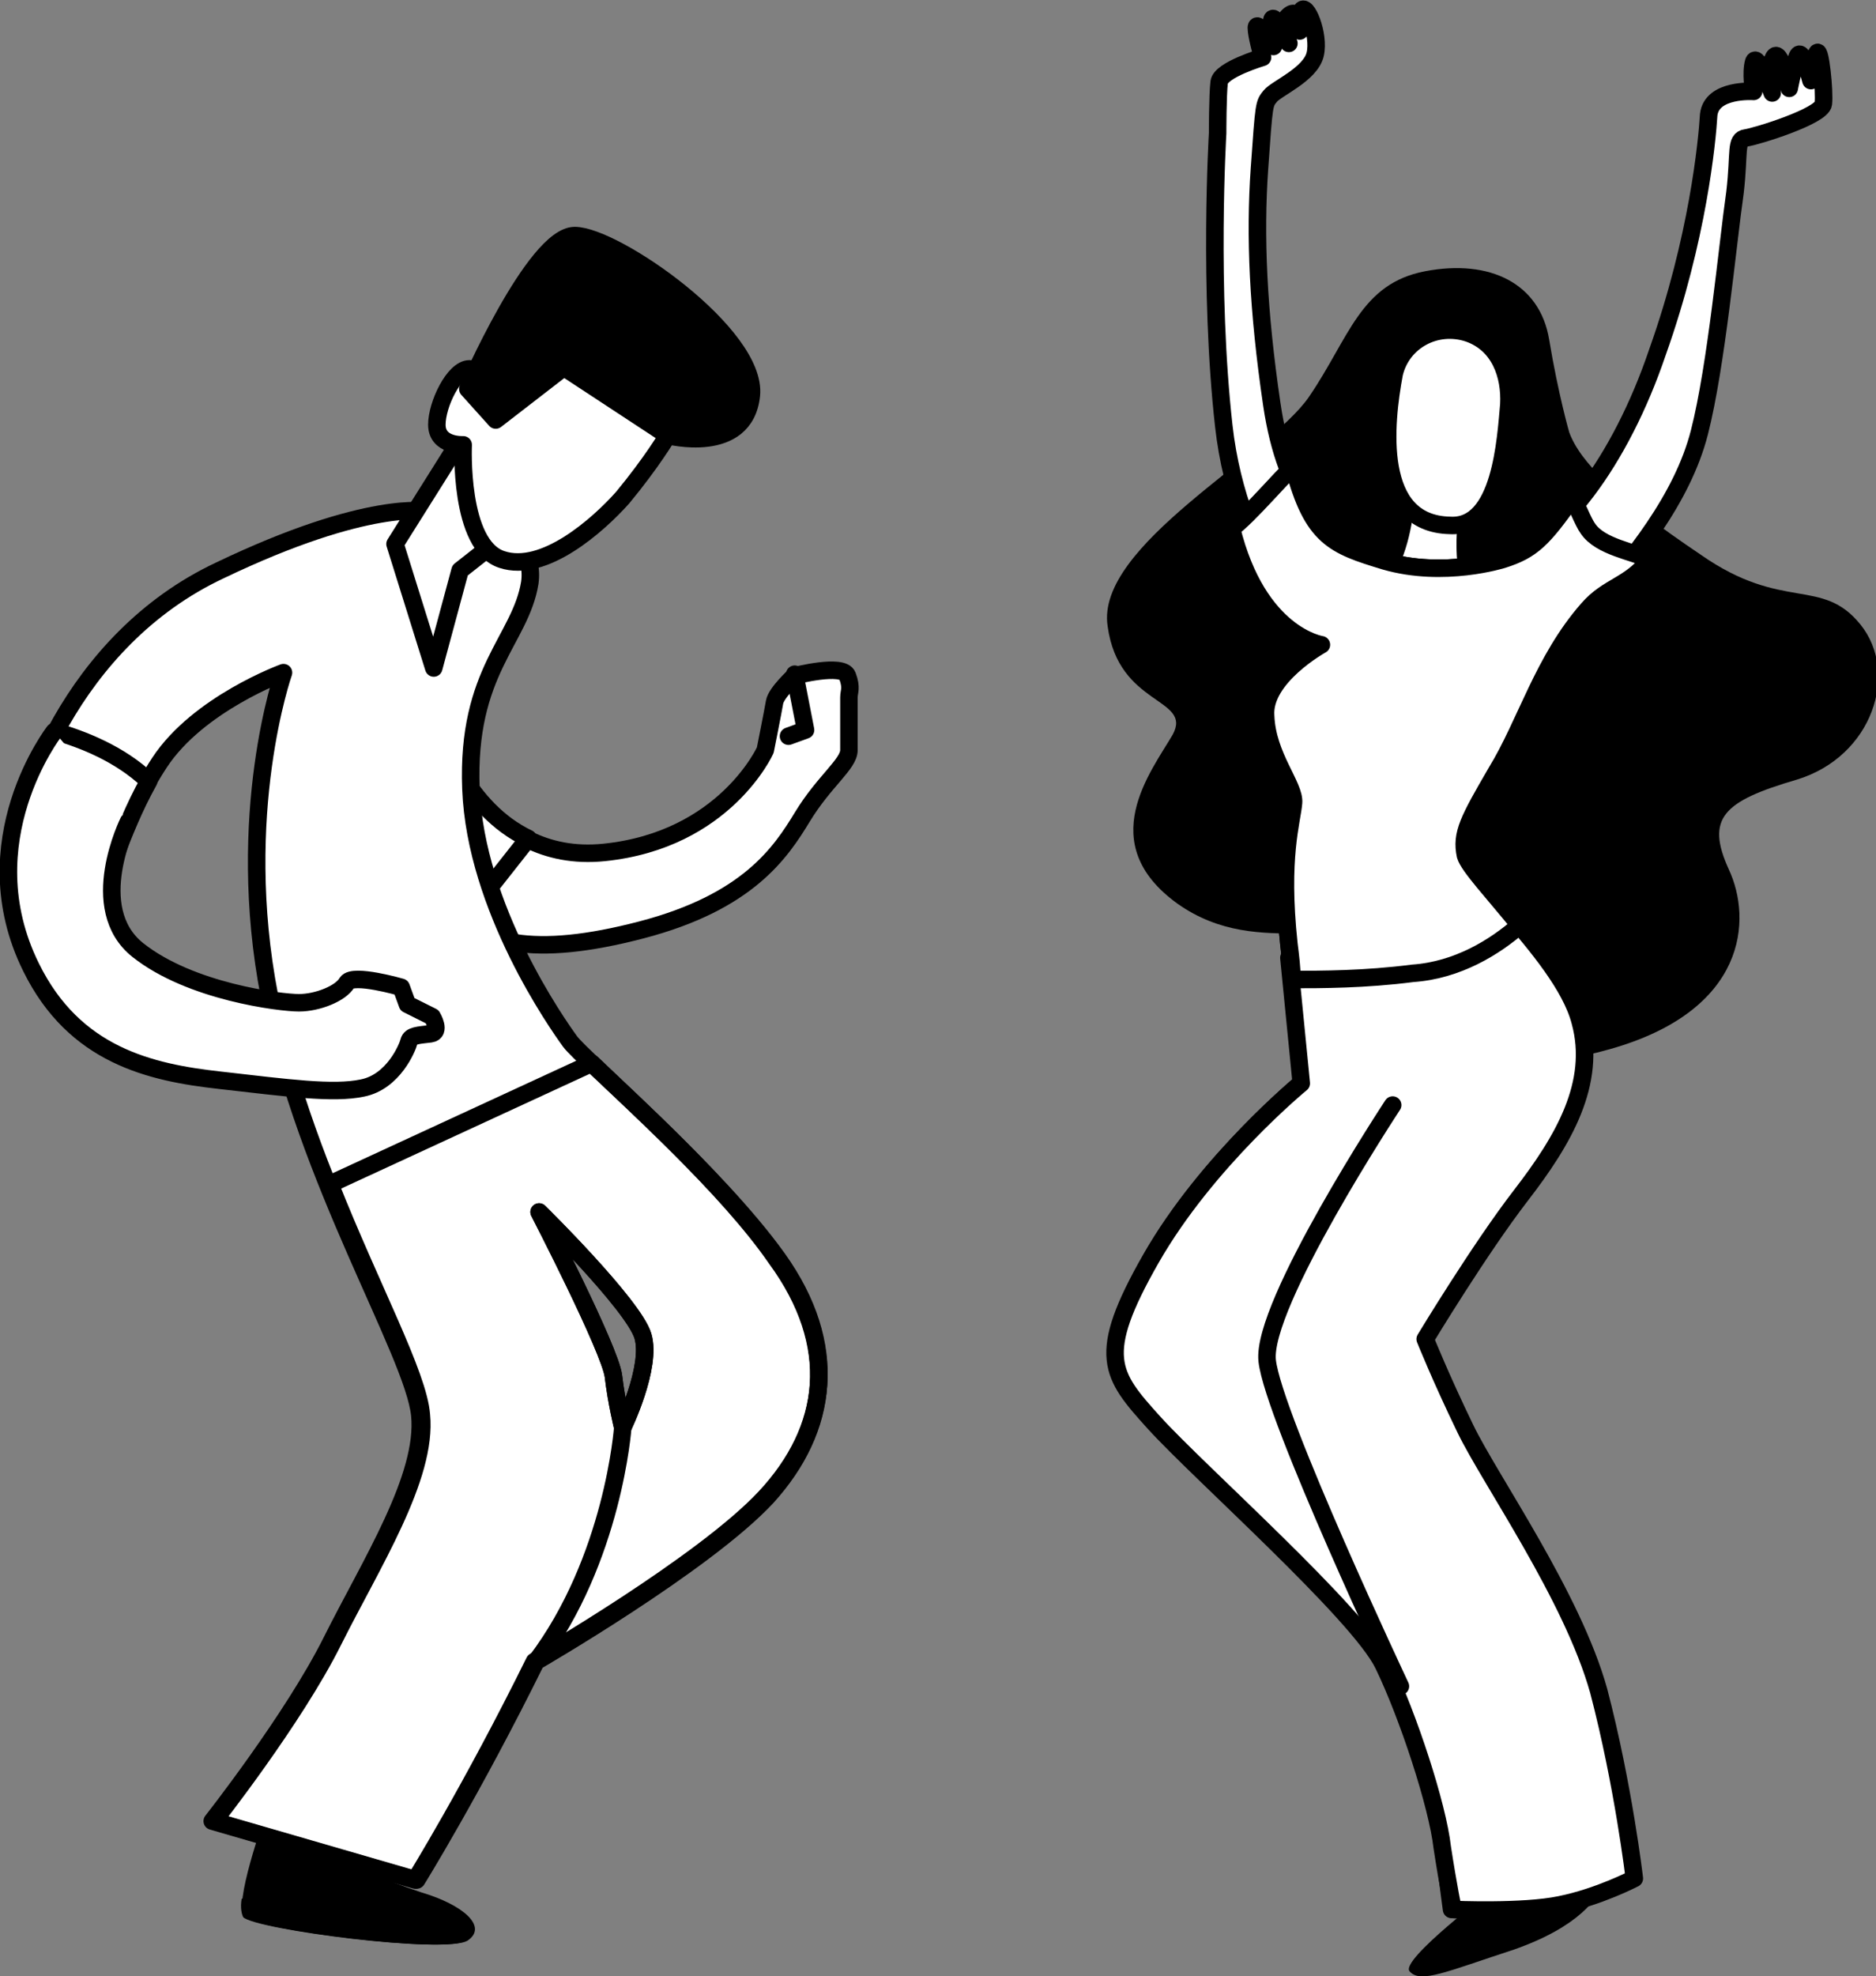
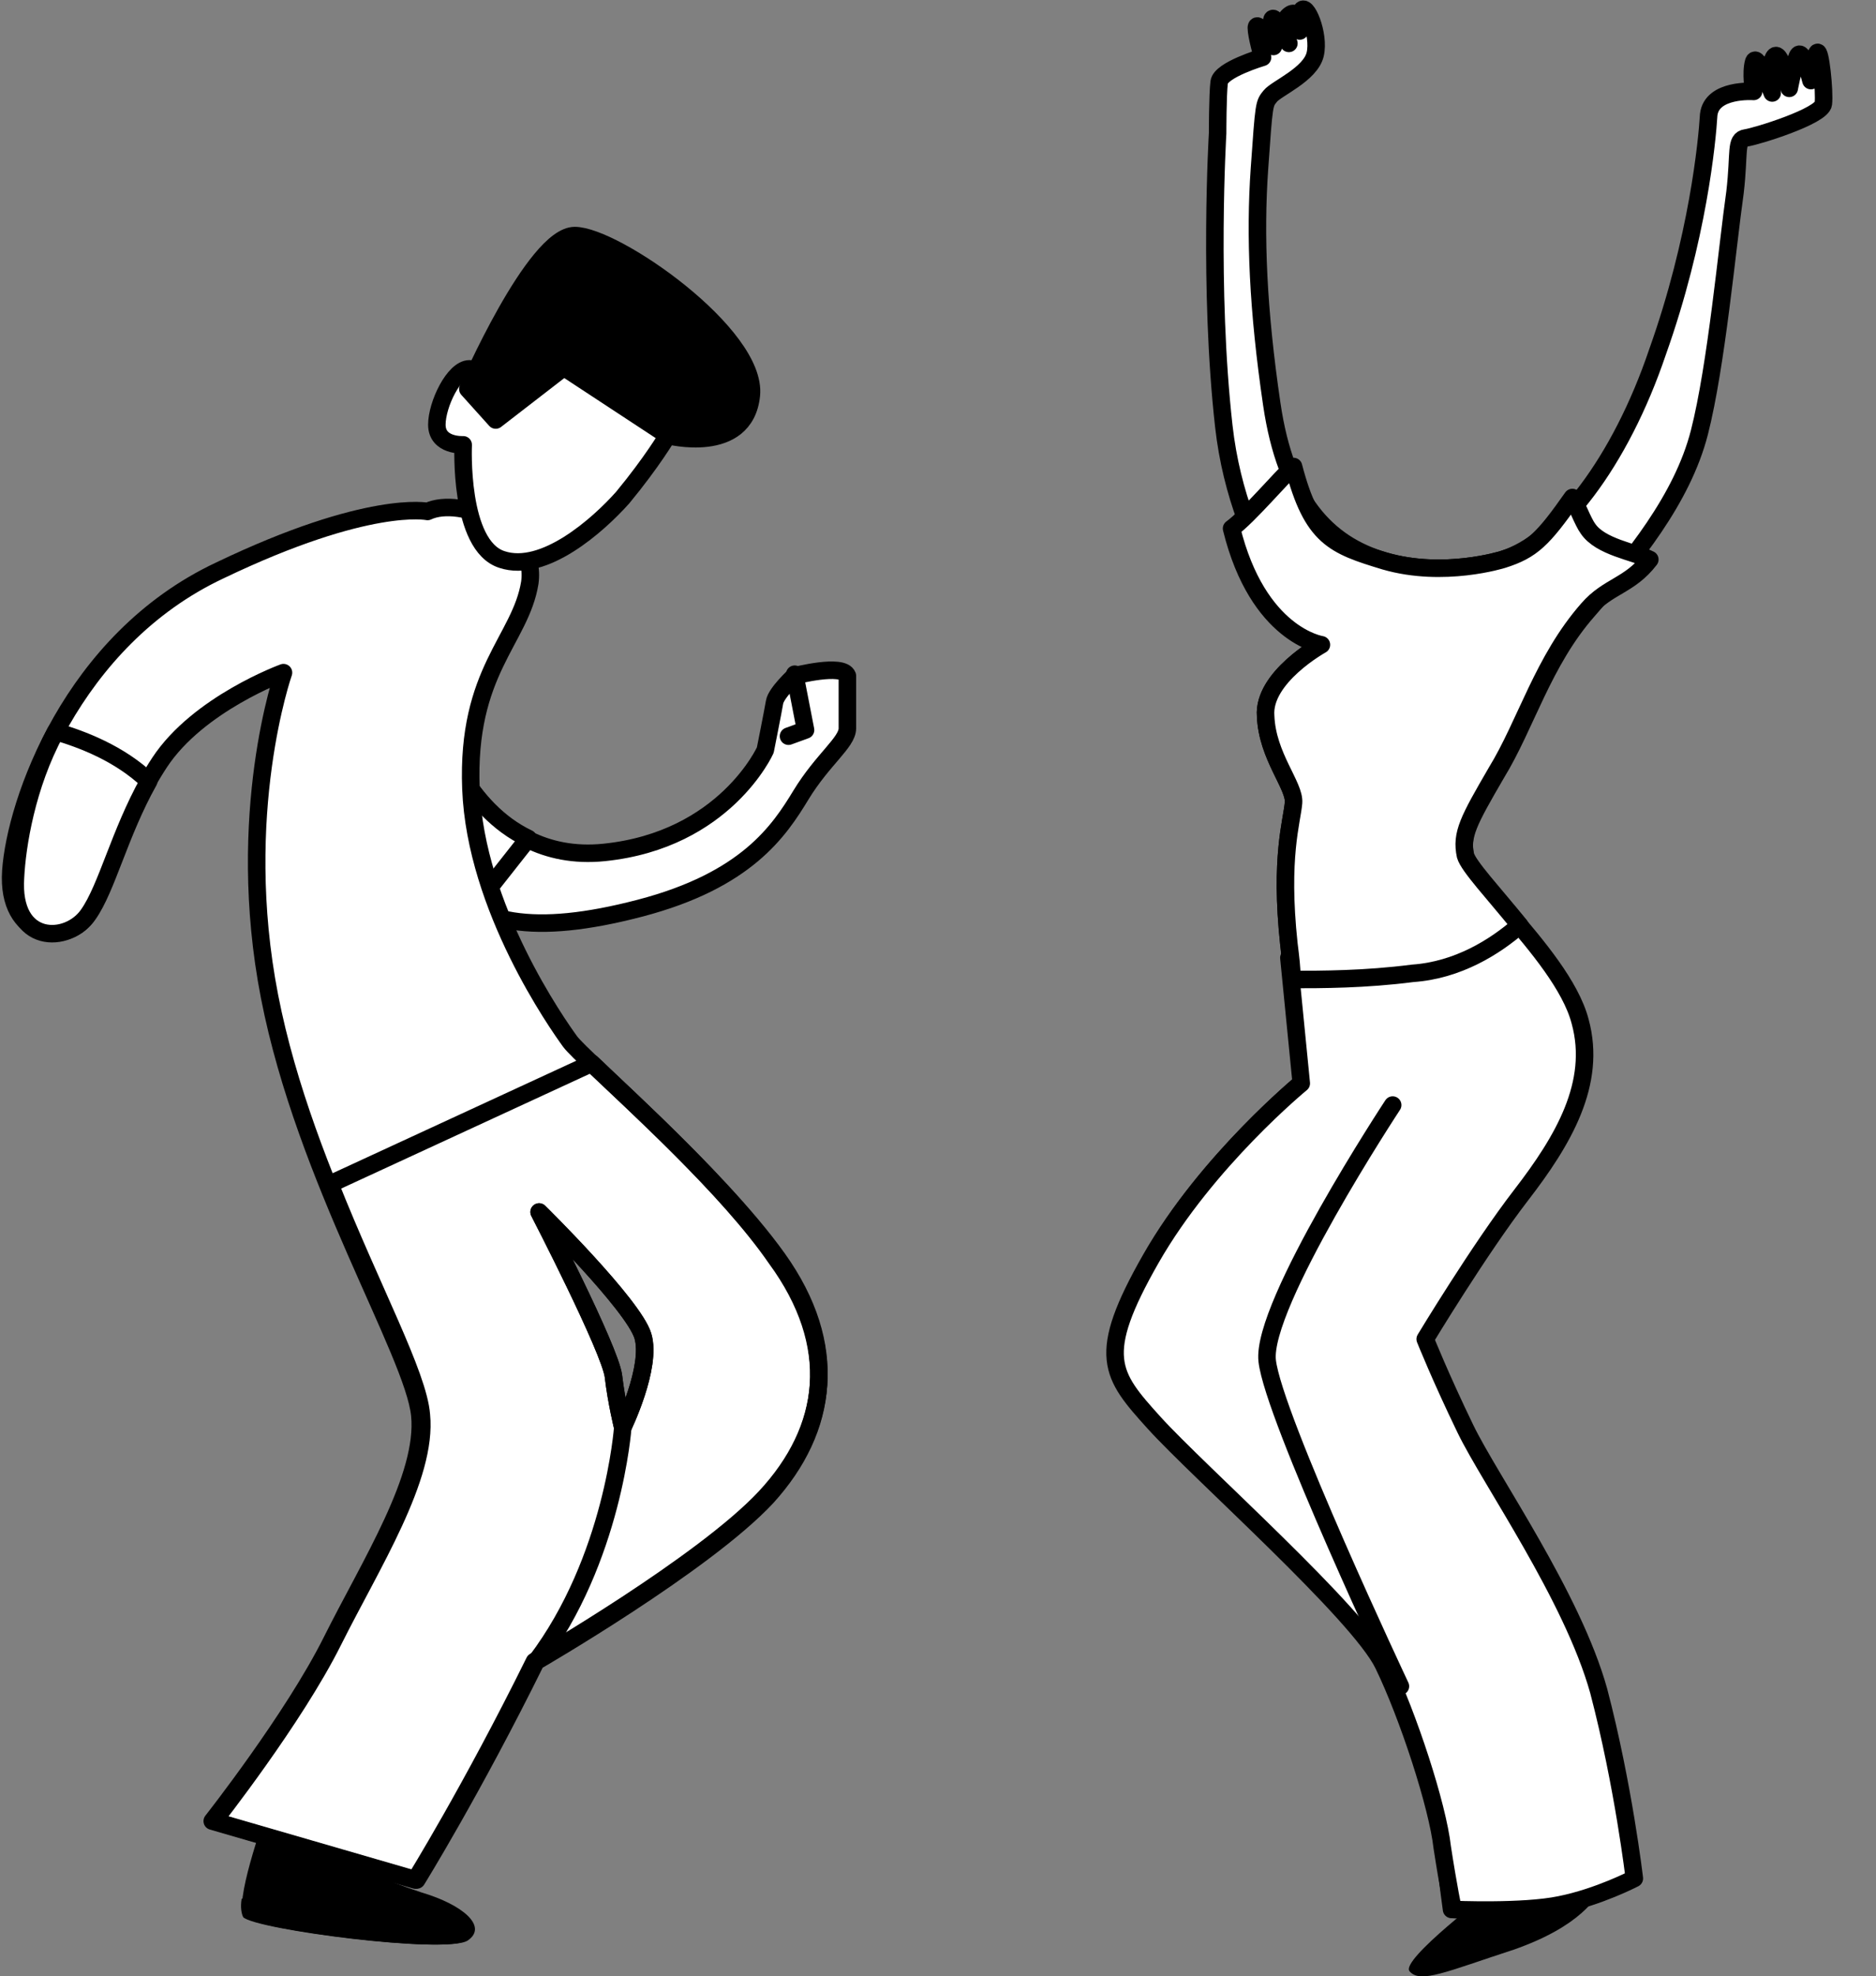
<svg xmlns="http://www.w3.org/2000/svg" version="1.1" id="Слой_1" x="0px" y="0px" viewBox="0 0 121.1 127.5" style="enable-background:new 0 0 121.1 127.5;" xml:space="preserve">
  <rect x="0" y="0" width="121.1" height="127.5" fill="#808080" stroke="none" />
  <style type="text/css">
	.st0{fill:#FFFFFF;stroke:#000000;stroke-width:1.13;stroke-linecap:round;stroke-linejoin:round;stroke-miterlimit:10;}
	.st1{fill:none;stroke:#000000;stroke-width:1.13;stroke-linecap:round;stroke-linejoin:round;stroke-miterlimit:10;}
	.st2{stroke:#000000;stroke-width:1.13;stroke-linecap:round;stroke-linejoin:round;stroke-miterlimit:10;}
</style>
  <g>
    <g>
      <g>
-         <path d="M101.3,27.9c0,0-0.7-2.4-1.3-6c-0.6-3.6-3.8-5.2-8-4.4c-4.2,0.8-4.9,4.3-7.5,8.1c-2.6,3.8-13.8,9.6-13,14.8     c0.7,5.2,5.5,4.6,4.2,7c-1.4,2.4-5.1,7,0.3,10.9c5.5,3.9,11.1-0.1,13.7,4.1c2.5,4.2,5.3,7.8,14.2,5.3c8.9-2.5,9.2-8.4,7.7-11.6     c-1.5-3.3-0.4-4.4,4.4-5.8c4.9-1.5,6.6-6.9,4.1-10c-2.5-3.1-5-0.8-10.3-4.5C104.3,32.1,102,29.8,101.3,27.9z" />
-         <path class="st0" d="M90.8,31.3c0,0,0,2-0.6,3.9c-0.6,1.9-1.3,2.7-1.3,2.7s1.4,0,2.9,0.3c1.5,0.3,3.1-0.3,3.1-0.3     s-0.4-1.5-0.3-3.4c0.1-1.9,0.2-2.5,0.2-2.5L90.8,31.3z" />
-         <path class="st0" d="M97.4,26.1c0.1-1.9-0.6-3.9-2.6-4.6c-2.1-0.7-4.3,0.5-4.8,2.6c-0.6,3.2-1.3,9.7,3.6,9.8     C96.9,34.1,97.2,28.3,97.4,26.1z" />
        <path d="M96.4,121.9c0,0-6.1,4.6-5.4,5.3c0.7,0.8,2.4,0,6.7-1.4c4.3-1.5,5.5-3.4,5.8-4.3C103.8,120.5,96.4,121.9,96.4,121.9z" />
        <path class="st0" d="M97,36.1c0,0-3.8,1.2-7.6,0.1c-3.8-1.1-6.4-4-7.3-10.1C81.2,20,81,15.2,81.3,10.9s0.3-4.2,0.7-4.7     c0.4-0.5,2.6-1.4,2.9-2.7S84.3,0.1,84,0.7c-0.3,0.6-0.1,1.3-0.1,1.3s0-1.6-0.7-1c-0.7,0.6,0,1.8,0,1.8s-1-2.1-1.1-1.5     C82,1.9,82.2,3,82.2,3s-1.1-1.8-1.1-1.2c0,0.5,0.4,1.9,0.4,1.9s-2.7,0.8-2.8,1.6c-0.1,0.8-0.1,3.3-0.1,3.3s-0.6,10,0.4,18.9     c1,8.9,6.3,14.1,6.3,14.1s-3.8,2.1-3.6,4.6c0.1,2.6,1.9,4.5,1.8,5.6c-0.1,1.2-0.9,3.5-0.3,9.1c0.6,5.5,0.9,8.9,0.9,8.9     s-6.1,5-9.7,11.3c-3.6,6.3-2.6,7.5,0.2,10.6c2.9,3.2,13.2,12.3,14.8,15.6c1.6,3.3,3.5,9.1,3.8,11.8c0.3,2.7,0.5,4.1,0.5,4.1     s4.5,0.2,6.9-0.3c2.5-0.5,4.8-1.7,4.8-1.7s-0.7-6-2.3-12.1c-1.7-6.1-7-13.6-8.6-16.9c-1.6-3.3-2.6-5.8-2.6-5.8s3.5-5.8,6.2-9.3     c2.7-3.5,4.9-7.2,3.8-11.2c-1.1-4-6.9-9.2-7.3-10.6c-0.3-1.4,0.2-2.3,2-5.4c1.9-3.1,3-7.2,5.9-10.5c2.9-3.3,6.1-7.2,7.2-11.5     c1.1-4.3,1.8-12,2.3-15.5c0.3-2.6,0-3.4,0.7-3.5s4.9-1.4,5-2.2c0.1-0.8-0.2-3.6-0.4-3.3c-0.2,0.3-0.3,1.3-0.3,1.3l-0.1,0.5     c0,0-0.6-2.4-0.9-1.5s-0.5,2-0.5,2s-0.6-2.7-1-2c-0.4,0.7-0.1,2.3-0.1,2.3s-1-2.7-1.2-2c-0.2,0.7,0,1.9,0,1.9s-2.7-0.2-2.9,1.5     c-0.1,1.7-0.7,8-3.3,15.3C104.6,29.8,100.6,35,97,36.1z" />
        <path class="st0" d="M93.8,123.2c0,0,4.5,0.2,6.9-0.3c2.5-0.5,4.8-1.7,4.8-1.7s-0.7-6-2.3-12.1c-1.7-6.1-7-13.6-8.6-16.9     c-1.6-3.3-2.6-5.8-2.6-5.8s3.5-5.8,6.2-9.3c2.7-3.5,4.9-7.2,3.8-11.2c-0.6-2.3-2.8-4.9-4.6-7c-0.7,0.4-1.4,0.9-2.3,1.5     c-3.2,2.2-9.2,1.7-11.9,1.4c0.5,5.1,0.8,8.1,0.8,8.1s-6.1,5-9.7,11.3c-3.6,6.3-2.6,7.5,0.2,10.6c2.9,3.2,13.2,12.3,14.8,15.6     c1.6,3.3,3.5,9.1,3.8,11.8C93.5,121.8,93.8,123.2,93.8,123.2z" />
        <path class="st0" d="M98.1,59.7c-1.7-2.1-3.3-3.8-3.5-4.5c-0.3-1.4,0.2-2.3,2-5.4c1.9-3.1,3-7.2,5.9-10.5c1.3-1.5,2.7-1.5,4-3.2     c-1-0.5-3.2-0.8-4-2c-0.3-0.4-0.8-1.7-1-2c-1.9,2.7-2.6,3.4-4.5,4c0,0-3.8,1.2-7.6,0.1c-3.3-1-4.7-1.5-5.9-6.1     c-0.8,0.7-2.9,3.2-4,4c1.7,6.9,5.8,7.5,5.8,7.5s-3.8,2.1-3.6,4.6c0.1,2.6,1.9,4.5,1.8,5.6c-0.1,1.2-0.9,3.5-0.3,9.1     c0.1,0.8,0.2,1.6,0.2,2.3c1.9,0,4.7,0,7.8-0.4C94.1,62.6,96.5,61.1,98.1,59.7z" />
        <path class="st1" d="M89.9,71.3c0,0-8.5,12.9-8.1,16.5c0.4,3.6,8.6,21,8.6,21" />
      </g>
    </g>
    <g>
      <g>
-         <path class="st0" d="M28.6,47.5c0,0,2.6,8.3,10.4,7.5c7.8-0.8,10.4-6.6,10.4-6.6s0.5-2.5,0.6-3.1c0.1-0.6,1.3-1.7,1.3-1.7     s3.1-0.8,3.4,0c0.3,0.8,0.1,1,0.1,1.4c0,0.4,0,2.5,0,3.4c0,0.9-1.6,2-3,4.3c-1.4,2.3-3.5,5.5-10.4,7.3c-6.9,1.8-10.6,1-13-1.8     C26.2,55.3,28.6,47.5,28.6,47.5z" />
+         <path class="st0" d="M28.6,47.5c0,0,2.6,8.3,10.4,7.5c7.8-0.8,10.4-6.6,10.4-6.6s0.5-2.5,0.6-3.1c0.1-0.6,1.3-1.7,1.3-1.7     s3.1-0.8,3.4,0c0,0.4,0,2.5,0,3.4c0,0.9-1.6,2-3,4.3c-1.4,2.3-3.5,5.5-10.4,7.3c-6.9,1.8-10.6,1-13-1.8     C26.2,55.3,28.6,47.5,28.6,47.5z" />
        <path class="st0" d="M28.6,47.5c0,0-2.5,7.8-0.1,10.5c0.4,0.5,0.9,1,1.5,1.3l4.1-5.2C30.1,52.2,28.6,47.5,28.6,47.5z" />
        <path d="M17.1,117.2c0,0-2.1,5.8-1.3,6.5c0.8,0.8,13.1,2.4,14.4,1.5c1.3-0.9-0.3-2.3-3-3.1c-2.7-0.9-3.2-1.3-3.2-1.3l0.3-2.3     L17.1,117.2z" />
        <path d="M27.4,122.2l-0.5,2l-11.3-1.7c-0.1,0.6,0,1,0.1,1.2c0.8,0.8,13.1,2.4,14.4,1.5C31.4,124.4,30,123.1,27.4,122.2z" />
        <path class="st0" d="M50.2,81.2c-4-5.6-12.6-12.9-13.4-14c-0.8-1.1-6.1-8.6-6.4-16.3c-0.3-7.6,3.2-9.6,3.8-13.3     c0.5-3.6-4.5-5.6-6.6-4.6c0,0-3.8-0.8-13.4,3.8C4.6,41.3,1,51.8,0.7,56.2s3.6,4.8,4.9,2.9c1.3-1.9,2.2-6.1,4.7-9.9     c2.5-3.8,8-5.8,8-5.8s-3.2,9.1-0.9,20.9c2.3,11.8,9.3,23,9.7,27c0.4,4-3.2,9.6-5.7,14.6c-2.5,5-7.7,11.6-7.7,11.6l13.1,3.8     c0,0,3.6-5.8,7.7-14.1c0,0,10.9-6.3,14.9-10.6C53.5,92.2,54.2,86.8,50.2,81.2z M40.2,92.1c0,0-0.4-1.6-0.6-3.3     s-4.8-10.6-4.8-10.6s6.1,6,6.7,8C42.1,88.2,40.2,92.1,40.2,92.1z" />
-         <polygon class="st0" points="29.9,28.1 25.5,35.1 28,43.1 29.7,36.8 32.5,34.6    " />
        <path class="st0" d="M32,26.1c0,0-0.6-2.3-1.7-2.3c-1,0-2.1,2.3-2.1,3.6c0,1.4,1.7,1.3,1.7,1.3s-0.3,6.5,2.5,7.4     c2.7,0.9,6.2-2.2,7.8-4c1.9-2.3,2.9-4,2.9-4l-7-5L32,26.1z" />
        <path class="st2" d="M30.2,25.1c0,0,4.3-9.9,6.9-9.9c2.6,0,11.8,6.4,11.4,10.3c-0.4,3.9-5.4,2.6-5.4,2.6l-6.7-4.4l-4.4,3.4     L30.2,25.1z" />
        <path class="st0" d="M3.6,47.2c-1.9,3.5-2.5,7.4-2.6,9.4C0.7,61,4.4,60.9,5.7,59c1.2-1.7,2-5.2,3.9-8.6     C7.7,48.6,5.3,47.7,3.6,47.2z" />
        <polyline class="st0" points="51.3,43.5 52,47.1 50.9,47.5    " />
-         <path class="st0" d="M8.3,53c0,0-2.8,5.6,0.6,8.3s9.2,3.4,10.4,3.4c1.2,0,2.7-0.6,3.1-1.3c0.4-0.6,3.5,0.3,3.5,0.3l0.4,1.1     l1.6,0.8c0,0,0.6,1-0.1,1.1c-0.8,0.1-1.3,0.1-1.4,0.5c-0.1,0.4-1,2.6-3,3c-1.9,0.4-4.8,0-9.2-0.5C9.7,69.2,4.8,68.1,2,62.4     c-4-8.1,1.5-15.2,1.5-15.2" />
        <path class="st1" d="M38.2,68.6l-16.9,7.8c2.7,6.8,5.7,12.3,5.9,14.9c0.4,4-3.2,9.6-5.7,14.6c-2.5,5-7.7,11.6-7.7,11.6l13.1,3.8     c0,0,3.6-5.8,7.7-14.1c0,0,10.9-6.3,14.9-10.6c4-4.4,4.7-9.8,0.6-15.4C47,76.7,40.9,71.2,38.2,68.6z M40.2,92.1     c0,0-0.4-1.6-0.6-3.3s-4.8-10.6-4.8-10.6s6.1,6,6.7,8C42.1,88.2,40.2,92.1,40.2,92.1z" />
        <path class="st1" d="M40.2,92.1c0,0-0.6,8.5-5.6,15.1" />
      </g>
    </g>
  </g>
</svg>